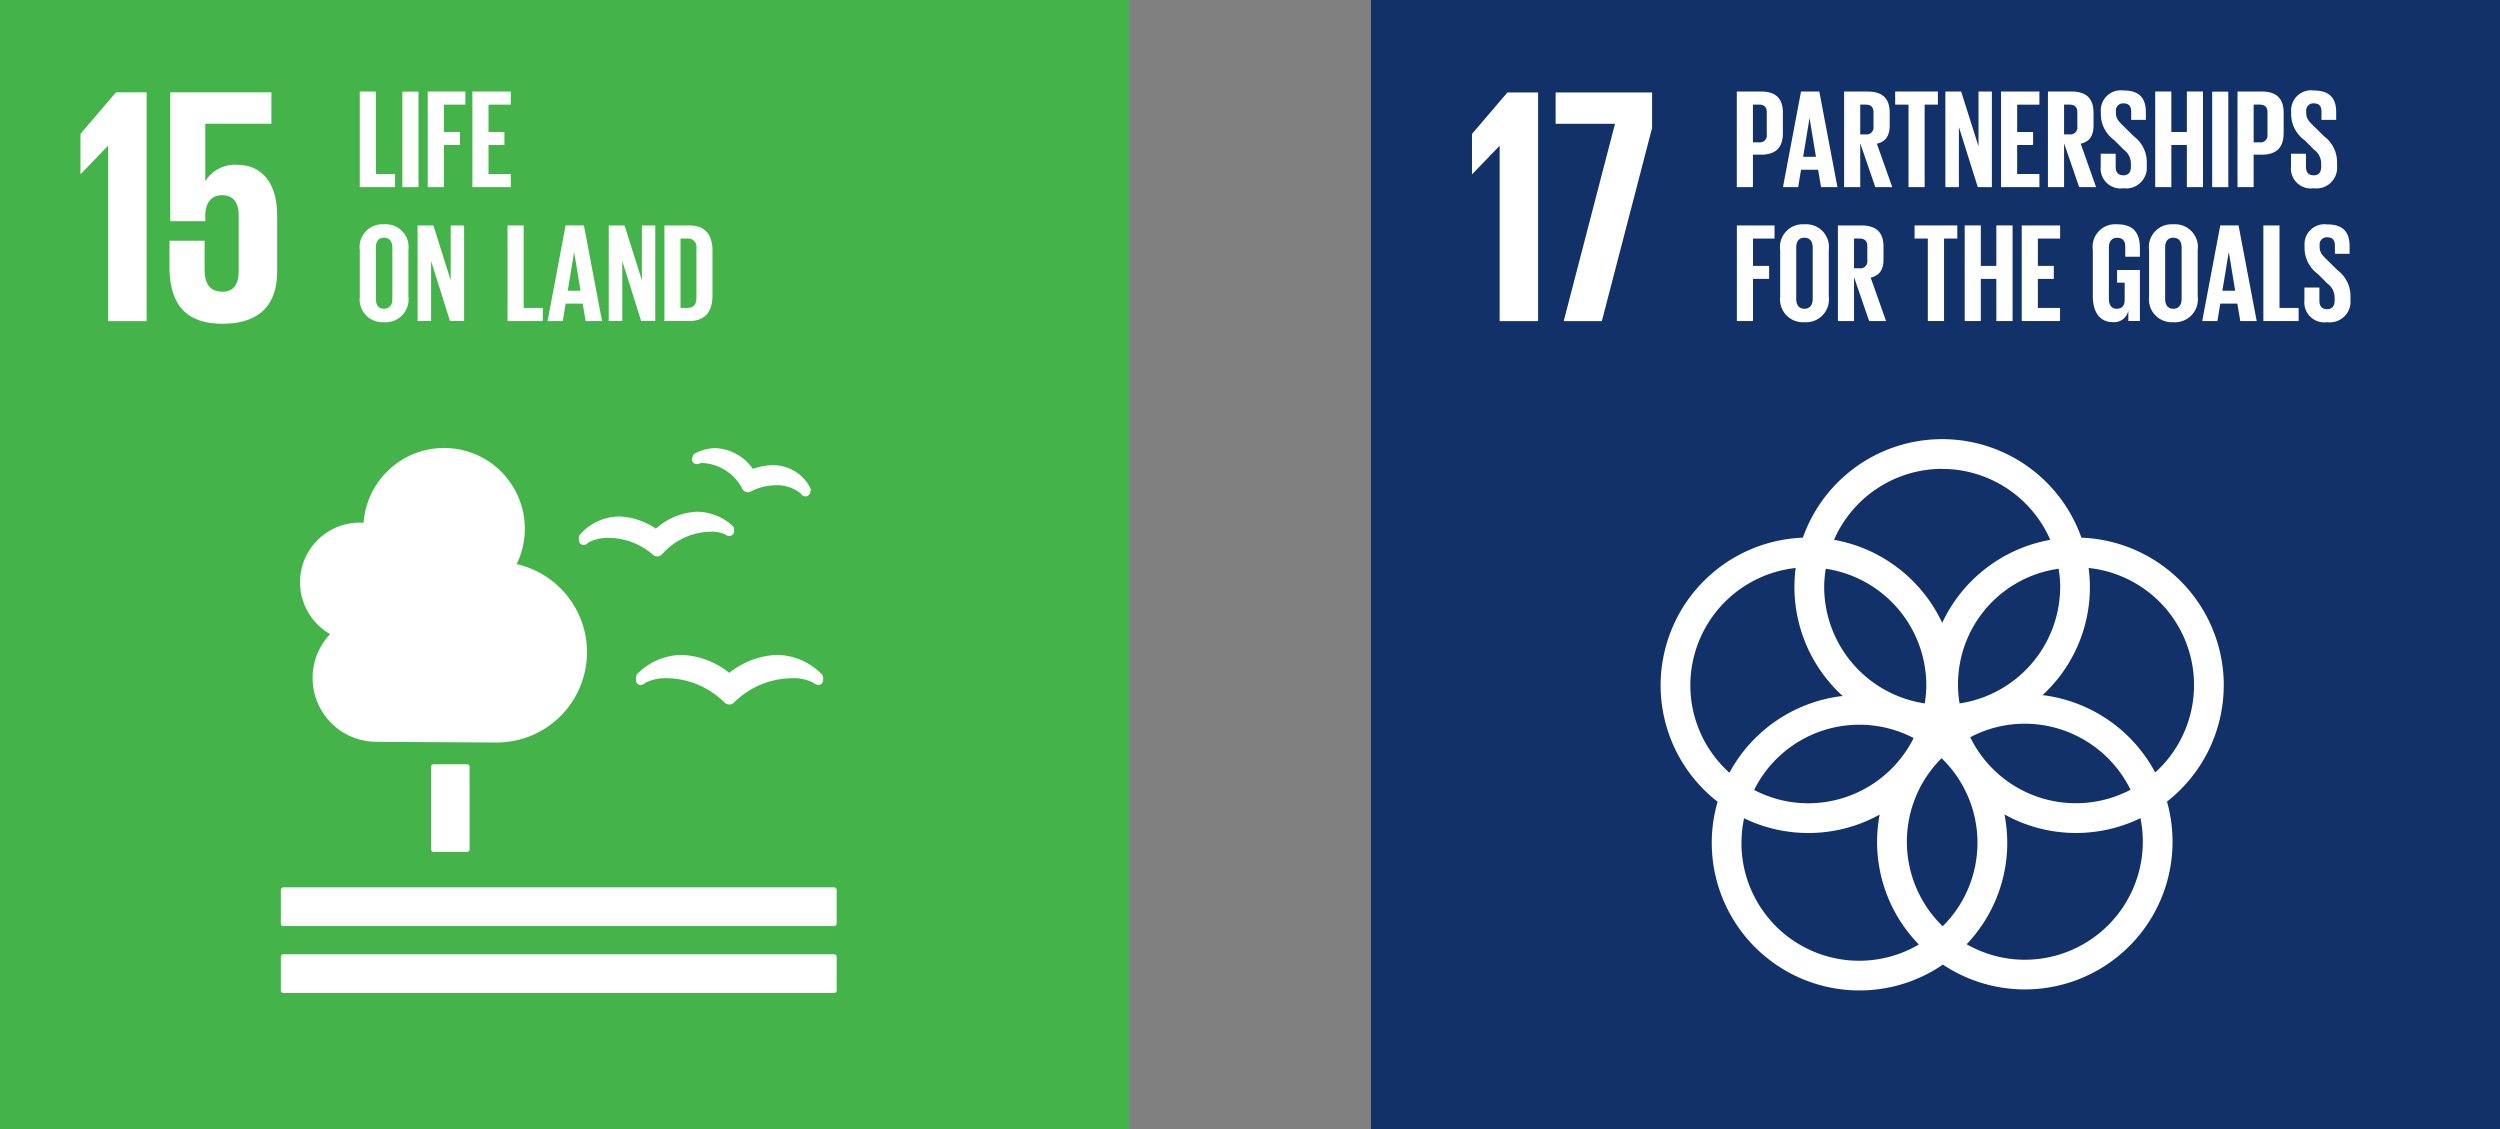
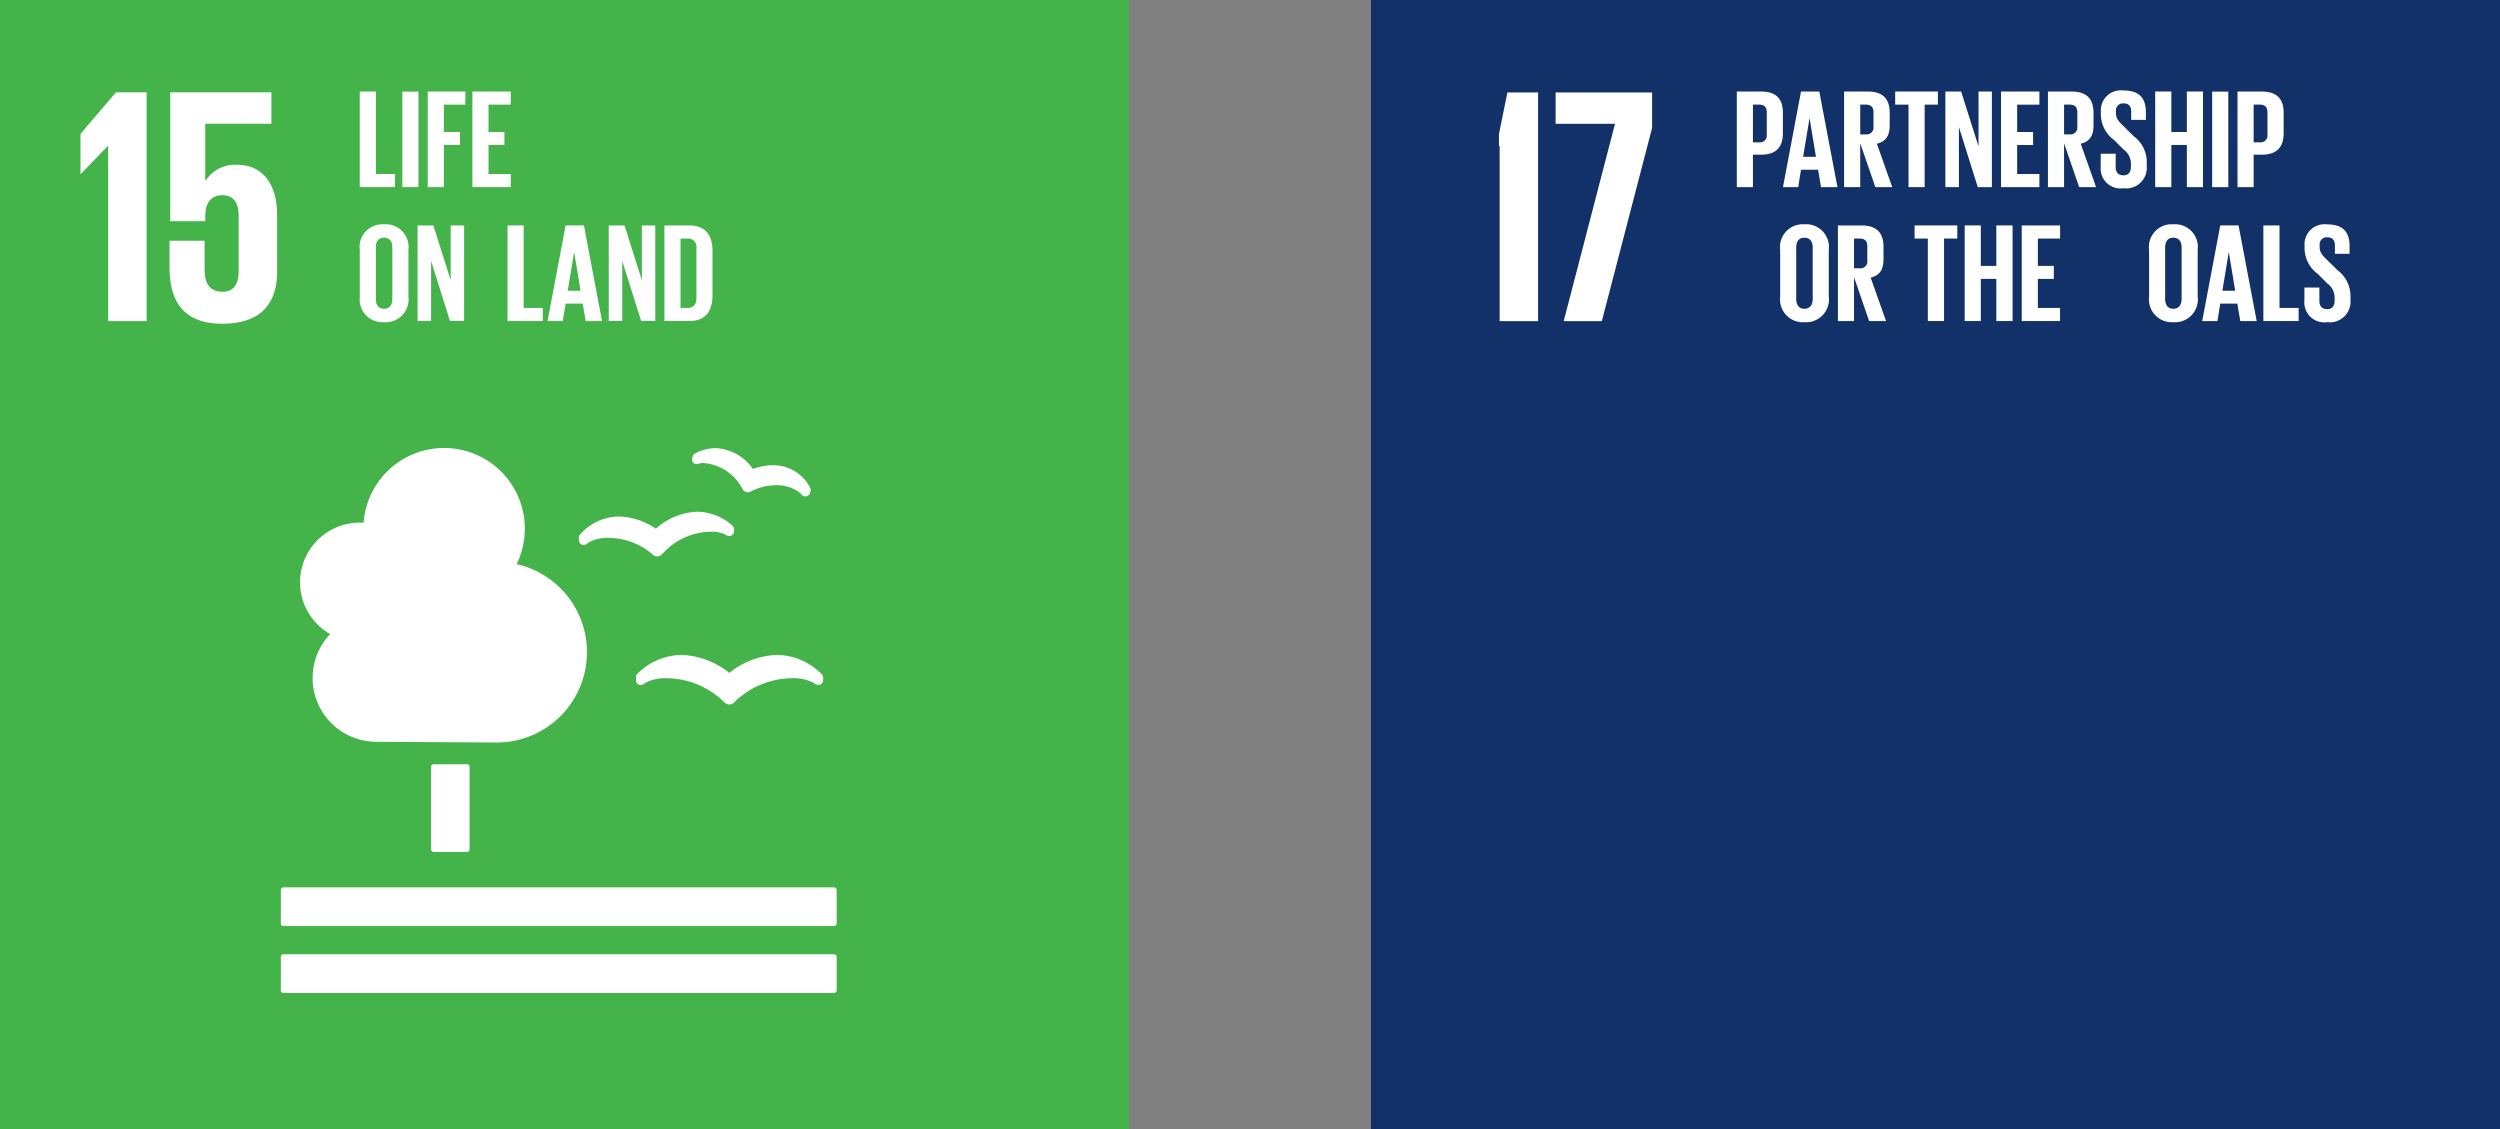
<svg xmlns="http://www.w3.org/2000/svg" width="155" height="70" viewBox="0 0 155 70">
  <rect x="0" y="0" width="155" height="70" fill="#808080" stroke="none" />
  <defs>
    <clipPath id="clip-path">
      <path id="Path_11328" data-name="Path 11328" d="M0,43.224H70v-70H0Z" transform="translate(0 26.776)" fill="none" />
    </clipPath>
  </defs>
  <g id="Group_4455" data-name="Group 4455" transform="translate(-299 -6270)">
    <g id="Group_3313" data-name="Group 3313" transform="translate(299 6296.776)">
      <path id="Path_11320" data-name="Path 11320" d="M0,43.224H70v-70H0Z" transform="translate(0 0)" fill="#44b349" />
      <g id="Group_3251" data-name="Group 3251" transform="translate(0 -26.776)" clip-path="url(#clip-path)">
        <g id="Group_3244" data-name="Group 3244" transform="translate(26.731 47.385)">
          <path id="Path_11321" data-name="Path 11321" d="M1.377,0a.155.155,0,0,1,.154.154V5.276a.153.153,0,0,1-.154.157H-.7a.156.156,0,0,1-.157-.157V.154A.157.157,0,0,1-.7,0Z" transform="translate(0.853)" fill="#fff" />
        </g>
        <g id="Group_3245" data-name="Group 3245" transform="translate(17.412 55.016)">
          <path id="Path_11322" data-name="Path 11322" d="M21.182,0H-12.965a.16.16,0,0,0-.157.162V2.248a.155.155,0,0,0,.157.152H21.182a.156.156,0,0,0,.157-.152V.162A.162.162,0,0,0,21.182,0" transform="translate(13.122)" fill="#fff" />
        </g>
        <g id="Group_3246" data-name="Group 3246" transform="translate(17.412 59.164)">
          <path id="Path_11323" data-name="Path 11323" d="M21.182,0H-12.965a.155.155,0,0,0-.157.154V2.248a.155.155,0,0,0,.157.152H21.182a.156.156,0,0,0,.157-.152V.154A.157.157,0,0,0,21.182,0" transform="translate(13.122)" fill="#fff" />
        </g>
        <g id="Group_3247" data-name="Group 3247" transform="translate(39.431 40.604)">
          <path id="Path_11324" data-name="Path 11324" d="M3.574.688A5.065,5.065,0,0,0,.62-.426,3.947,3.947,0,0,0-2.123.74a.294.294,0,0,0-.091.214V1.14a.3.3,0,0,0,.1.233.275.275,0,0,0,.243.058.332.332,0,0,0,.063-.018.418.418,0,0,0,.17-.107A2.768,2.768,0,0,1-.272,1.02,5.161,5.161,0,0,1,3.245,2.494l.034.029a.4.4,0,0,0,.3.125.4.4,0,0,0,.288-.123L3.89,2.5A5.183,5.183,0,0,1,7.414,1.02,2.773,2.773,0,0,1,8.787,1.3a.461.461,0,0,0,.188.115.387.387,0,0,0,.2.008.291.291,0,0,0,.214-.282V.98A.3.3,0,0,0,9.3.769,3.964,3.964,0,0,0,6.523-.426,5.011,5.011,0,0,0,3.574.688" transform="translate(2.214 0.426)" fill="#fff" />
        </g>
        <g id="Group_3248" data-name="Group 3248" transform="translate(42.904 27.783)">
          <path id="Path_11325" data-name="Path 11325" d="M.121.2a.28.28,0,0,0-.149.18L-.062.493A.293.293,0,0,0-.018.752.289.289,0,0,0,.194.867a.222.222,0,0,0,.042,0A.358.358,0,0,0,.4.825.922.922,0,0,1,.607.8,2.965,2.965,0,0,1,3.049,2.4l.01.021a.348.348,0,0,0,.22.175.459.459,0,0,0,.107.018.359.359,0,0,0,.173-.044l.024-.01A3.406,3.406,0,0,1,5.1,2.179a2.338,2.338,0,0,1,1.558.5.361.361,0,0,0,.115.128.747.747,0,0,0,.112.055.263.263,0,0,0,.05.005.1.1,0,0,0,.029,0A.283.283,0,0,0,7.1,2.833a.276.276,0,0,0,.144-.175l.029-.1a.225.225,0,0,0,.013-.084.279.279,0,0,0-.039-.146A2.568,2.568,0,0,0,4.933.935,3.636,3.636,0,0,0,3.7,1.167,2.985,2.985,0,0,0,1.4-.124,2.828,2.828,0,0,0,.121.2" transform="translate(0.075 0.124)" fill="#fff" />
        </g>
        <g id="Group_3249" data-name="Group 3249" transform="translate(35.884 31.722)">
          <path id="Path_11326" data-name="Path 11326" d="M0,1.012l.008.154a.3.3,0,0,0,.139.23.286.286,0,0,0,.23.034.276.276,0,0,0,.05-.016A.362.362,0,0,0,.573,1.3a2.517,2.517,0,0,1,1.3-.3,4.218,4.218,0,0,1,2.7,1.022l.026.026a.413.413,0,0,0,.261.1h.026a.405.405,0,0,0,.269-.128L5.179,2A4.1,4.1,0,0,1,8.172.617a2.027,2.027,0,0,1,.891.162.411.411,0,0,0,.178.091.322.322,0,0,0,.123.008A.229.229,0,0,0,9.438.863.289.289,0,0,0,9.631.57L9.623.437a.291.291,0,0,0-.1-.2,3.347,3.347,0,0,0-2.183-.86A4.092,4.092,0,0,0,4.779.429,4.269,4.269,0,0,0,2.5-.326,3.257,3.257,0,0,0,.079.793.308.308,0,0,0,0,1.012" transform="translate(0 0.627)" fill="#fff" />
        </g>
        <g id="Group_3250" data-name="Group 3250" transform="translate(18.603 27.784)">
          <path id="Path_11327" data-name="Path 11327" d="M0,5.137a3.7,3.7,0,0,1,3.7-3.7c.081,0,.159.008.238.013a5.006,5.006,0,1,1,9.492,2.559,5.6,5.6,0,0,1-1.216,11.061c-.225,0-7.469-.044-7.469-.044A3.957,3.957,0,0,1,1.864,8.347,3.7,3.7,0,0,1,0,5.137" transform="translate(0 3.182)" fill="#fff" />
        </g>
      </g>
      <g id="Group_3252" data-name="Group 3252" transform="translate(4.99 -21.051)">
        <path id="Path_11329" data-name="Path 11329" d="M0,1.588V4.077H.021L1.694,2.341h.021V13.2H4.1V-.984H2.2Z" transform="translate(0 0.984)" fill="#fff" />
      </g>
      <g id="Group_3254" data-name="Group 3254" transform="translate(0 -26.776)" clip-path="url(#clip-path)">
        <g id="Group_3253" data-name="Group 3253" transform="translate(10.51 5.725)">
          <path id="Path_11330" data-name="Path 11330" d="M2.622,2.777A2.149,2.149,0,0,0,.614,3.76H.593V.225h4.1V-1.72H-1.58V6.269H.593V5.953c0-.834.376-1.294,1.046-1.294.732,0,1.025.5,1.025,1.276v3.43c0,.753-.272,1.276-1,1.276C.844,10.64.551,10.1.551,9.26V7.482H-1.624v1.61c0,2.154.857,3.534,3.284,3.534,2.405,0,3.388-1.278,3.388-3.244V5.914c0-2.238-1.15-3.137-2.426-3.137" transform="translate(1.624 1.72)" fill="#fff" />
        </g>
      </g>
      <g id="Group_3255" data-name="Group 3255" transform="translate(22.305 -21.101)">
        <path id="Path_11332" data-name="Path 11332" d="M0,0V5.927H2.188V5.114H1V0Z" fill="#fff" />
      </g>
      <path id="Path_11333" data-name="Path 11333" d="M9.542-18.678h1V-24.6h-1Z" transform="translate(15.403 3.505)" fill="#fff" />
      <g id="Group_3256" data-name="Group 3256" transform="translate(26.519 -21.101)">
        <path id="Path_11334" data-name="Path 11334" d="M0,0V5.927H1V3.312h1V2.507H1V.813H2.335V0Z" fill="#fff" />
      </g>
      <g id="Group_3257" data-name="Group 3257" transform="translate(29.288 -21.101)">
        <path id="Path_11335" data-name="Path 11335" d="M0,0V5.927H2.379V5.114H1v-1.8h.986V2.507H1V.813h1.38V0Z" fill="#fff" />
      </g>
      <g id="Group_3259" data-name="Group 3259" transform="translate(0 -26.776)" clip-path="url(#clip-path)">
        <g id="Group_3258" data-name="Group 3258" transform="translate(22.307 13.907)">
          <path id="Path_11336" data-name="Path 11336" d="M1.246,2.856V-.326c0-.358-.157-.612-.515-.612S.224-.684.224-.326V2.856c0,.358.157.612.507.612s.515-.254.515-.612M-.772,2.7V-.169a1.411,1.411,0,0,1,1.5-1.6,1.414,1.414,0,0,1,1.514,1.6V2.7A1.417,1.417,0,0,1,.731,4.3a1.415,1.415,0,0,1-1.5-1.6" transform="translate(0.772 1.769)" fill="#fff" />
        </g>
      </g>
      <g id="Group_3260" data-name="Group 3260" transform="translate(25.889 -12.799)">
        <path id="Path_11338" data-name="Path 11338" d="M.518,1.361V5.084H-.321V-.843h.98l1.074,3.4v-3.4h.831V5.084H1.689Z" transform="translate(0.321 0.843)" fill="#fff" />
      </g>
      <g id="Group_3261" data-name="Group 3261" transform="translate(31.467 -12.798)">
        <path id="Path_11339" data-name="Path 11339" d="M0,0V5.927H2.186V5.114H1V0Z" fill="#fff" />
      </g>
      <g id="Group_3262" data-name="Group 3262" transform="translate(33.949 -12.8)">
        <path id="Path_11340" data-name="Path 11340" d="M.772,2.5h.795L1.174.122H1.166ZM-.478,4.38.641-1.549H1.775L2.9,4.38H1.883L1.7,3.3H.641L.466,4.38Z" transform="translate(0.478 1.549)" fill="#fff" />
      </g>
      <g id="Group_3263" data-name="Group 3263" transform="translate(37.742 -12.799)">
        <path id="Path_11341" data-name="Path 11341" d="M.518,1.361V5.084H-.321V-.843h.98l1.074,3.4v-3.4h.831V5.084H1.689Z" transform="translate(0.321 0.843)" fill="#fff" />
      </g>
      <g id="Group_3265" data-name="Group 3265" transform="translate(0 -26.776)" clip-path="url(#clip-path)">
        <g id="Group_3264" data-name="Group 3264" transform="translate(41.194 13.978)">
          <path id="Path_11342" data-name="Path 11342" d="M.875,3.158c.41,0,.567-.246.567-.6V-.55a.518.518,0,0,0-.567-.593H.457v4.3ZM2.438-.364V2.378c0,.91-.374,1.592-1.44,1.592H-.542V-1.956H1c1.067,0,1.44.672,1.44,1.592" transform="translate(0.542 1.956)" fill="#fff" />
        </g>
      </g>
    </g>
    <g id="Group_3314" data-name="Group 3314" transform="translate(384 6296.776)">
      <path id="Path_11344" data-name="Path 11344" d="M0,43.224H70v-70H0Z" transform="translate(0 0)" fill="#123168" />
      <g id="Group_3268" data-name="Group 3268" transform="translate(0 -26.776)" clip-path="url(#clip-path)">
        <g id="Group_3267" data-name="Group 3267" transform="translate(17.958 27.226)">
-           <path id="Path_11345" data-name="Path 11345" d="M14.622,9.8a9.091,9.091,0,0,0,2.857-7.882,7.3,7.3,0,0,1,4.128,12.677A9.182,9.182,0,0,0,14.622,9.8m6.217,9.092a7.324,7.324,0,0,1-7.315,7.315,7.249,7.249,0,0,1-3.608-.962,9.114,9.114,0,0,0,2.518-6.293,9.239,9.239,0,0,0-.173-1.754,9.13,9.13,0,0,0,8.431.23,7.318,7.318,0,0,1,.146,1.464m-24.88.06a7.242,7.242,0,0,1,.159-1.516A9.115,9.115,0,0,0,.1,18.349a9.1,9.1,0,0,0,4.423-1.142,9.1,9.1,0,0,0,2.431,8.055,7.3,7.3,0,0,1-11-6.308M-7.215,9.191A7.325,7.325,0,0,1-.685,1.918,9.14,9.14,0,0,0,2.23,9.855a9.174,9.174,0,0,0-7.022,4.758A7.291,7.291,0,0,1-7.215,9.191M8.4-4.225A7.322,7.322,0,0,1,15.1.172,9.189,9.189,0,0,0,8.4,5.319,9.185,9.185,0,0,0,1.694.172a7.321,7.321,0,0,1,6.7-4.4m1.744,16.64a7.234,7.234,0,0,1,3.383-.839,7.321,7.321,0,0,1,6.557,4.094,7.288,7.288,0,0,1-9.939-3.255m-3.508.047A7.313,7.313,0,0,1,.1,16.506,7.232,7.232,0,0,1-3.26,15.68a7.283,7.283,0,0,1,9.892-3.218M1.179,1.965A7.317,7.317,0,0,1,7.415,9.191a7.612,7.612,0,0,1-.094,1.124A7.321,7.321,0,0,1,1.083,3.087a7.213,7.213,0,0,1,.1-1.122M8.431,24.132a7.3,7.3,0,0,1-.068-10.42,7.292,7.292,0,0,1,.068,10.42M15.715,3.087a7.321,7.321,0,0,1-6.238,7.228,7.239,7.239,0,0,1,6.141-8.35,7.213,7.213,0,0,1,.1,1.122m10.141,6.1A9.171,9.171,0,0,0,17.032.039a9.157,9.157,0,0,0-17.27,0A9.169,9.169,0,0,0-9.058,9.191a9.151,9.151,0,0,0,3.534,7.221,9.059,9.059,0,0,0-.363,2.541A9.157,9.157,0,0,0,8.445,26.508a9.156,9.156,0,0,0,14.237-7.615,9.2,9.2,0,0,0-.345-2.491,9.159,9.159,0,0,0,3.519-7.21" transform="translate(9.058 6.071)" fill="#fff" />
-         </g>
+           </g>
      </g>
      <g id="Group_3269" data-name="Group 3269" transform="translate(6.263 -21.044)">
-         <path id="Path_11347" data-name="Path 11347" d="M2.531,0V14.18H.147V3.325H.126L-1.547,5.059h-.021V2.572L.628,0Z" transform="translate(1.568)" fill="#fff" />
+         <path id="Path_11347" data-name="Path 11347" d="M2.531,0V14.18H.147V3.325H.126h-.021V2.572L.628,0Z" transform="translate(1.568)" fill="#fff" />
      </g>
      <g id="Group_3270" data-name="Group 3270" transform="translate(11.449 -21.044)">
        <path id="Path_11348" data-name="Path 11348" d="M0,0H5.981V2.2L2.865,14.18H.5L3.681,1.945H0Z" fill="#fff" />
      </g>
      <g id="Group_3272" data-name="Group 3272" transform="translate(0 -26.776)" clip-path="url(#clip-path)">
        <g id="Group_3271" data-name="Group 3271" transform="translate(22.686 5.675)">
          <path id="Path_11349" data-name="Path 11349" d="M.615.5V2.837H.984a.429.429,0,0,0,.489-.491V.983C1.473.659,1.324.5.984.5Zm-1-.813H1.1c1.006,0,1.372.5,1.372,1.328v1.25C2.469,3.1,2.1,3.605,1.1,3.605H.615v2.01h-1Z" transform="translate(0.381 0.311)" fill="#fff" />
        </g>
      </g>
      <g id="Group_3273" data-name="Group 3273" transform="translate(25.544 -21.103)">
        <path id="Path_11351" data-name="Path 11351" d="M.772,2.5h.795L1.174.122H1.166ZM-.478,4.38.641-1.549H1.775L2.9,4.38H1.883L1.7,3.3H.641L.466,4.38Z" transform="translate(0.478 1.549)" fill="#fff" />
      </g>
      <g id="Group_3275" data-name="Group 3275" transform="translate(0 -26.776)" clip-path="url(#clip-path)">
        <g id="Group_3274" data-name="Group 3274" transform="translate(29.338 5.675)">
          <path id="Path_11352" data-name="Path 11352" d="M.615.5V2.345H.947a.431.431,0,0,0,.491-.489V.983C1.439.659,1.29.5.947.5Zm0,2.395V5.616h-1V-.311H1.07c1,0,1.372.5,1.372,1.328v.761c0,.638-.227,1.014-.795,1.145L2.6,5.616H1.551Z" transform="translate(0.381 0.311)" fill="#fff" />
        </g>
      </g>
      <g id="Group_3276" data-name="Group 3276" transform="translate(32.501 -21.102)">
        <path id="Path_11354" data-name="Path 11354" d="M0,0H2.648V.813H1.827V5.927h-1V.813H0Z" fill="#fff" />
      </g>
      <g id="Group_3277" data-name="Group 3277" transform="translate(35.613 -21.102)">
        <path id="Path_11355" data-name="Path 11355" d="M.518,1.361V5.084H-.321V-.843H.657l1.077,3.4v-3.4h.829V5.084H1.689Z" transform="translate(0.321 0.843)" fill="#fff" />
      </g>
      <g id="Group_3278" data-name="Group 3278" transform="translate(39.064 -21.101)">
        <path id="Path_11356" data-name="Path 11356" d="M0,0V5.927H2.379V5.114H1v-1.8h.988V2.507H1V.813H2.379V0Z" fill="#fff" />
      </g>
      <g id="Group_3281" data-name="Group 3281" transform="translate(0 -26.776)" clip-path="url(#clip-path)">
        <g id="Group_3279" data-name="Group 3279" transform="translate(41.976 5.675)">
          <path id="Path_11357" data-name="Path 11357" d="M.615.5V2.345H.947a.431.431,0,0,0,.491-.489V.983C1.439.659,1.29.5.947.5Zm0,2.395V5.616h-1V-.311H1.07c1,0,1.372.5,1.372,1.328v.761c0,.638-.227,1.014-.795,1.145L2.6,5.616H1.551Z" transform="translate(0.381 0.311)" fill="#fff" />
        </g>
        <g id="Group_3280" data-name="Group 3280" transform="translate(45.244 5.604)">
          <path id="Path_11358" data-name="Path 11358" d="M0,2.915V2.121H.928v.81c0,.335.146.528.489.528.314,0,.455-.212.455-.528V2.706a1.069,1.069,0,0,0-.447-.839L.839,1.279A1.993,1.993,0,0,1,.008-.3V-.5a1.238,1.238,0,0,1,1.4-1.3C2.4-1.806,2.8-1.315,2.8-.457V.021h-.91V-.494C1.888-.836,1.731-1,1.417-1a.438.438,0,0,0-.473.489v.123c0,.332.186.523.473.8l.638.63a1.994,1.994,0,0,1,.8,1.54v.288A1.283,1.283,0,0,1,1.409,4.262,1.235,1.235,0,0,1,0,2.915" transform="translate(0 1.806)" fill="#fff" />
        </g>
      </g>
      <g id="Group_3282" data-name="Group 3282" transform="translate(48.627 -21.103)">
        <path id="Path_11360" data-name="Path 11360" d="M1.209,2.047H.247V4.661h-1V-1.268h1v2.51h.962v-2.51h1V4.661h-1Z" transform="translate(0.749 1.268)" fill="#fff" />
      </g>
      <path id="Path_11361" data-name="Path 11361" d="M19.95-18.678h1V-24.6h-1Z" transform="translate(32.205 3.505)" fill="#fff" />
      <g id="Group_3285" data-name="Group 3285" transform="translate(0 -26.776)" clip-path="url(#clip-path)">
        <g id="Group_3283" data-name="Group 3283" transform="translate(53.73 5.675)">
          <path id="Path_11362" data-name="Path 11362" d="M.615.5V2.837H.984a.429.429,0,0,0,.489-.491V.983C1.473.659,1.324.5.984.5Zm-1-.813H1.1c1.006,0,1.375.5,1.375,1.328v1.25C2.471,3.1,2.1,3.605,1.1,3.605H.615v2.01h-1Z" transform="translate(0.381 0.311)" fill="#fff" />
        </g>
        <g id="Group_3284" data-name="Group 3284" transform="translate(57.042 5.604)">
-           <path id="Path_11363" data-name="Path 11363" d="M0,2.915V2.121H.928v.81c0,.335.146.528.489.528.314,0,.455-.212.455-.528V2.706a1.069,1.069,0,0,0-.447-.839L.839,1.279A1.99,1.99,0,0,1,.01-.3V-.5a1.236,1.236,0,0,1,1.4-1.3c1,0,1.391.491,1.391,1.349V.021h-.91V-.494C1.888-.836,1.731-1,1.417-1a.438.438,0,0,0-.473.489v.123c0,.332.183.523.473.8l.638.63a1.994,1.994,0,0,1,.8,1.54v.288A1.284,1.284,0,0,1,1.406,4.262,1.234,1.234,0,0,1,0,2.915" transform="translate(0 1.806)" fill="#fff" />
-         </g>
+           </g>
      </g>
      <g id="Group_3286" data-name="Group 3286" transform="translate(22.686 -12.798)">
-         <path id="Path_11365" data-name="Path 11365" d="M0,0V5.927H1V3.312h1V2.507H1V.813H2.335V0Z" fill="#fff" />
-       </g>
+         </g>
      <g id="Group_3289" data-name="Group 3289" transform="translate(0 -26.776)" clip-path="url(#clip-path)">
        <g id="Group_3287" data-name="Group 3287" transform="translate(25.37 13.907)">
          <path id="Path_11366" data-name="Path 11366" d="M1.246,2.856V-.326c0-.358-.157-.612-.515-.612S.224-.684.224-.326V2.856c0,.358.157.612.507.612s.515-.254.515-.612M-.772,2.7V-.169a1.411,1.411,0,0,1,1.5-1.6,1.414,1.414,0,0,1,1.514,1.6V2.7A1.417,1.417,0,0,1,.731,4.3a1.415,1.415,0,0,1-1.5-1.6" transform="translate(0.772 1.769)" fill="#fff" />
        </g>
        <g id="Group_3288" data-name="Group 3288" transform="translate(28.954 13.978)">
          <path id="Path_11367" data-name="Path 11367" d="M.615.5V2.345H.947a.431.431,0,0,0,.491-.489V.983C1.439.659,1.29.5.947.5Zm0,2.395V5.616h-1V-.311H1.07c1,0,1.372.5,1.372,1.328v.761c0,.638-.227,1.014-.795,1.145L2.6,5.616H1.551Z" transform="translate(0.381 0.311)" fill="#fff" />
        </g>
      </g>
      <g id="Group_3290" data-name="Group 3290" transform="translate(33.704 -12.799)">
        <path id="Path_11369" data-name="Path 11369" d="M0,0H2.648V.813H1.827V5.927H.821V.813H0Z" fill="#fff" />
      </g>
      <g id="Group_3291" data-name="Group 3291" transform="translate(36.815 -12.8)">
        <path id="Path_11370" data-name="Path 11370" d="M1.209,2.047H.247V4.661h-1V-1.268h1v2.51h.962v-2.51H2.216V4.661H1.209Z" transform="translate(0.749 1.268)" fill="#fff" />
      </g>
      <g id="Group_3292" data-name="Group 3292" transform="translate(40.347 -12.798)">
        <path id="Path_11371" data-name="Path 11371" d="M0,0V5.927H2.376V5.114H1v-1.8h.988V2.507H1V.813h1.38V0Z" fill="#fff" />
      </g>
      <g id="Group_3295" data-name="Group 3295" transform="translate(0 -26.776)" clip-path="url(#clip-path)">
        <g id="Group_3293" data-name="Group 3293" transform="translate(44.756 13.909)">
-           <path id="Path_11372" data-name="Path 11372" d="M.928,1.748H2.343V4.912H1.626V4.266a.9.9,0,0,1-.952.716c-.857,0-1.25-.682-1.25-1.6V.514a1.4,1.4,0,0,1,1.493-1.6c1.1,0,1.425.609,1.425,1.485V.925H1.435v-.6c0-.366-.141-.575-.5-.575S.421,0,.421.357V3.539c0,.361.149.612.489.612.324,0,.489-.183.489-.567V2.535H.928Z" transform="translate(0.575 1.083)" fill="#fff" />
-         </g>
+           </g>
        <g id="Group_3294" data-name="Group 3294" transform="translate(48.243 13.907)">
          <path id="Path_11373" data-name="Path 11373" d="M1.246,2.856V-.326c0-.358-.157-.612-.515-.612S.224-.684.224-.326V2.856c0,.358.157.612.507.612s.515-.254.515-.612M-.772,2.7V-.169a1.411,1.411,0,0,1,1.5-1.6,1.414,1.414,0,0,1,1.514,1.6V2.7A1.417,1.417,0,0,1,.731,4.3a1.415,1.415,0,0,1-1.5-1.6" transform="translate(0.772 1.769)" fill="#fff" />
        </g>
      </g>
      <g id="Group_3296" data-name="Group 3296" transform="translate(51.537 -12.8)">
        <path id="Path_11375" data-name="Path 11375" d="M.772,2.5h.795L1.174.122H1.166ZM-.478,4.38.641-1.549H1.775L2.9,4.38H1.883L1.7,3.3H.641L.466,4.38Z" transform="translate(0.478 1.549)" fill="#fff" />
      </g>
      <g id="Group_3297" data-name="Group 3297" transform="translate(55.329 -12.798)">
        <path id="Path_11376" data-name="Path 11376" d="M0,0V5.927H2.186V5.114H1V0Z" fill="#fff" />
      </g>
      <g id="Group_3299" data-name="Group 3299" transform="translate(0 -26.776)" clip-path="url(#clip-path)">
        <g id="Group_3298" data-name="Group 3298" transform="translate(57.874 13.907)">
          <path id="Path_11377" data-name="Path 11377" d="M0,2.915v-.8H.928v.813c0,.335.149.528.489.528.314,0,.455-.212.455-.528V2.706a1.069,1.069,0,0,0-.447-.839L.839,1.279A2,2,0,0,1,.008-.3V-.5a1.237,1.237,0,0,1,1.4-1.3C2.4-1.806,2.8-1.315,2.8-.457V.021h-.91V-.494C1.888-.836,1.731-1,1.417-1a.438.438,0,0,0-.473.489v.123c0,.332.186.523.473.8l.638.63a1.994,1.994,0,0,1,.8,1.54v.288A1.283,1.283,0,0,1,1.409,4.262,1.235,1.235,0,0,1,0,2.915" transform="translate(0 1.806)" fill="#fff" />
        </g>
      </g>
    </g>
  </g>
</svg>